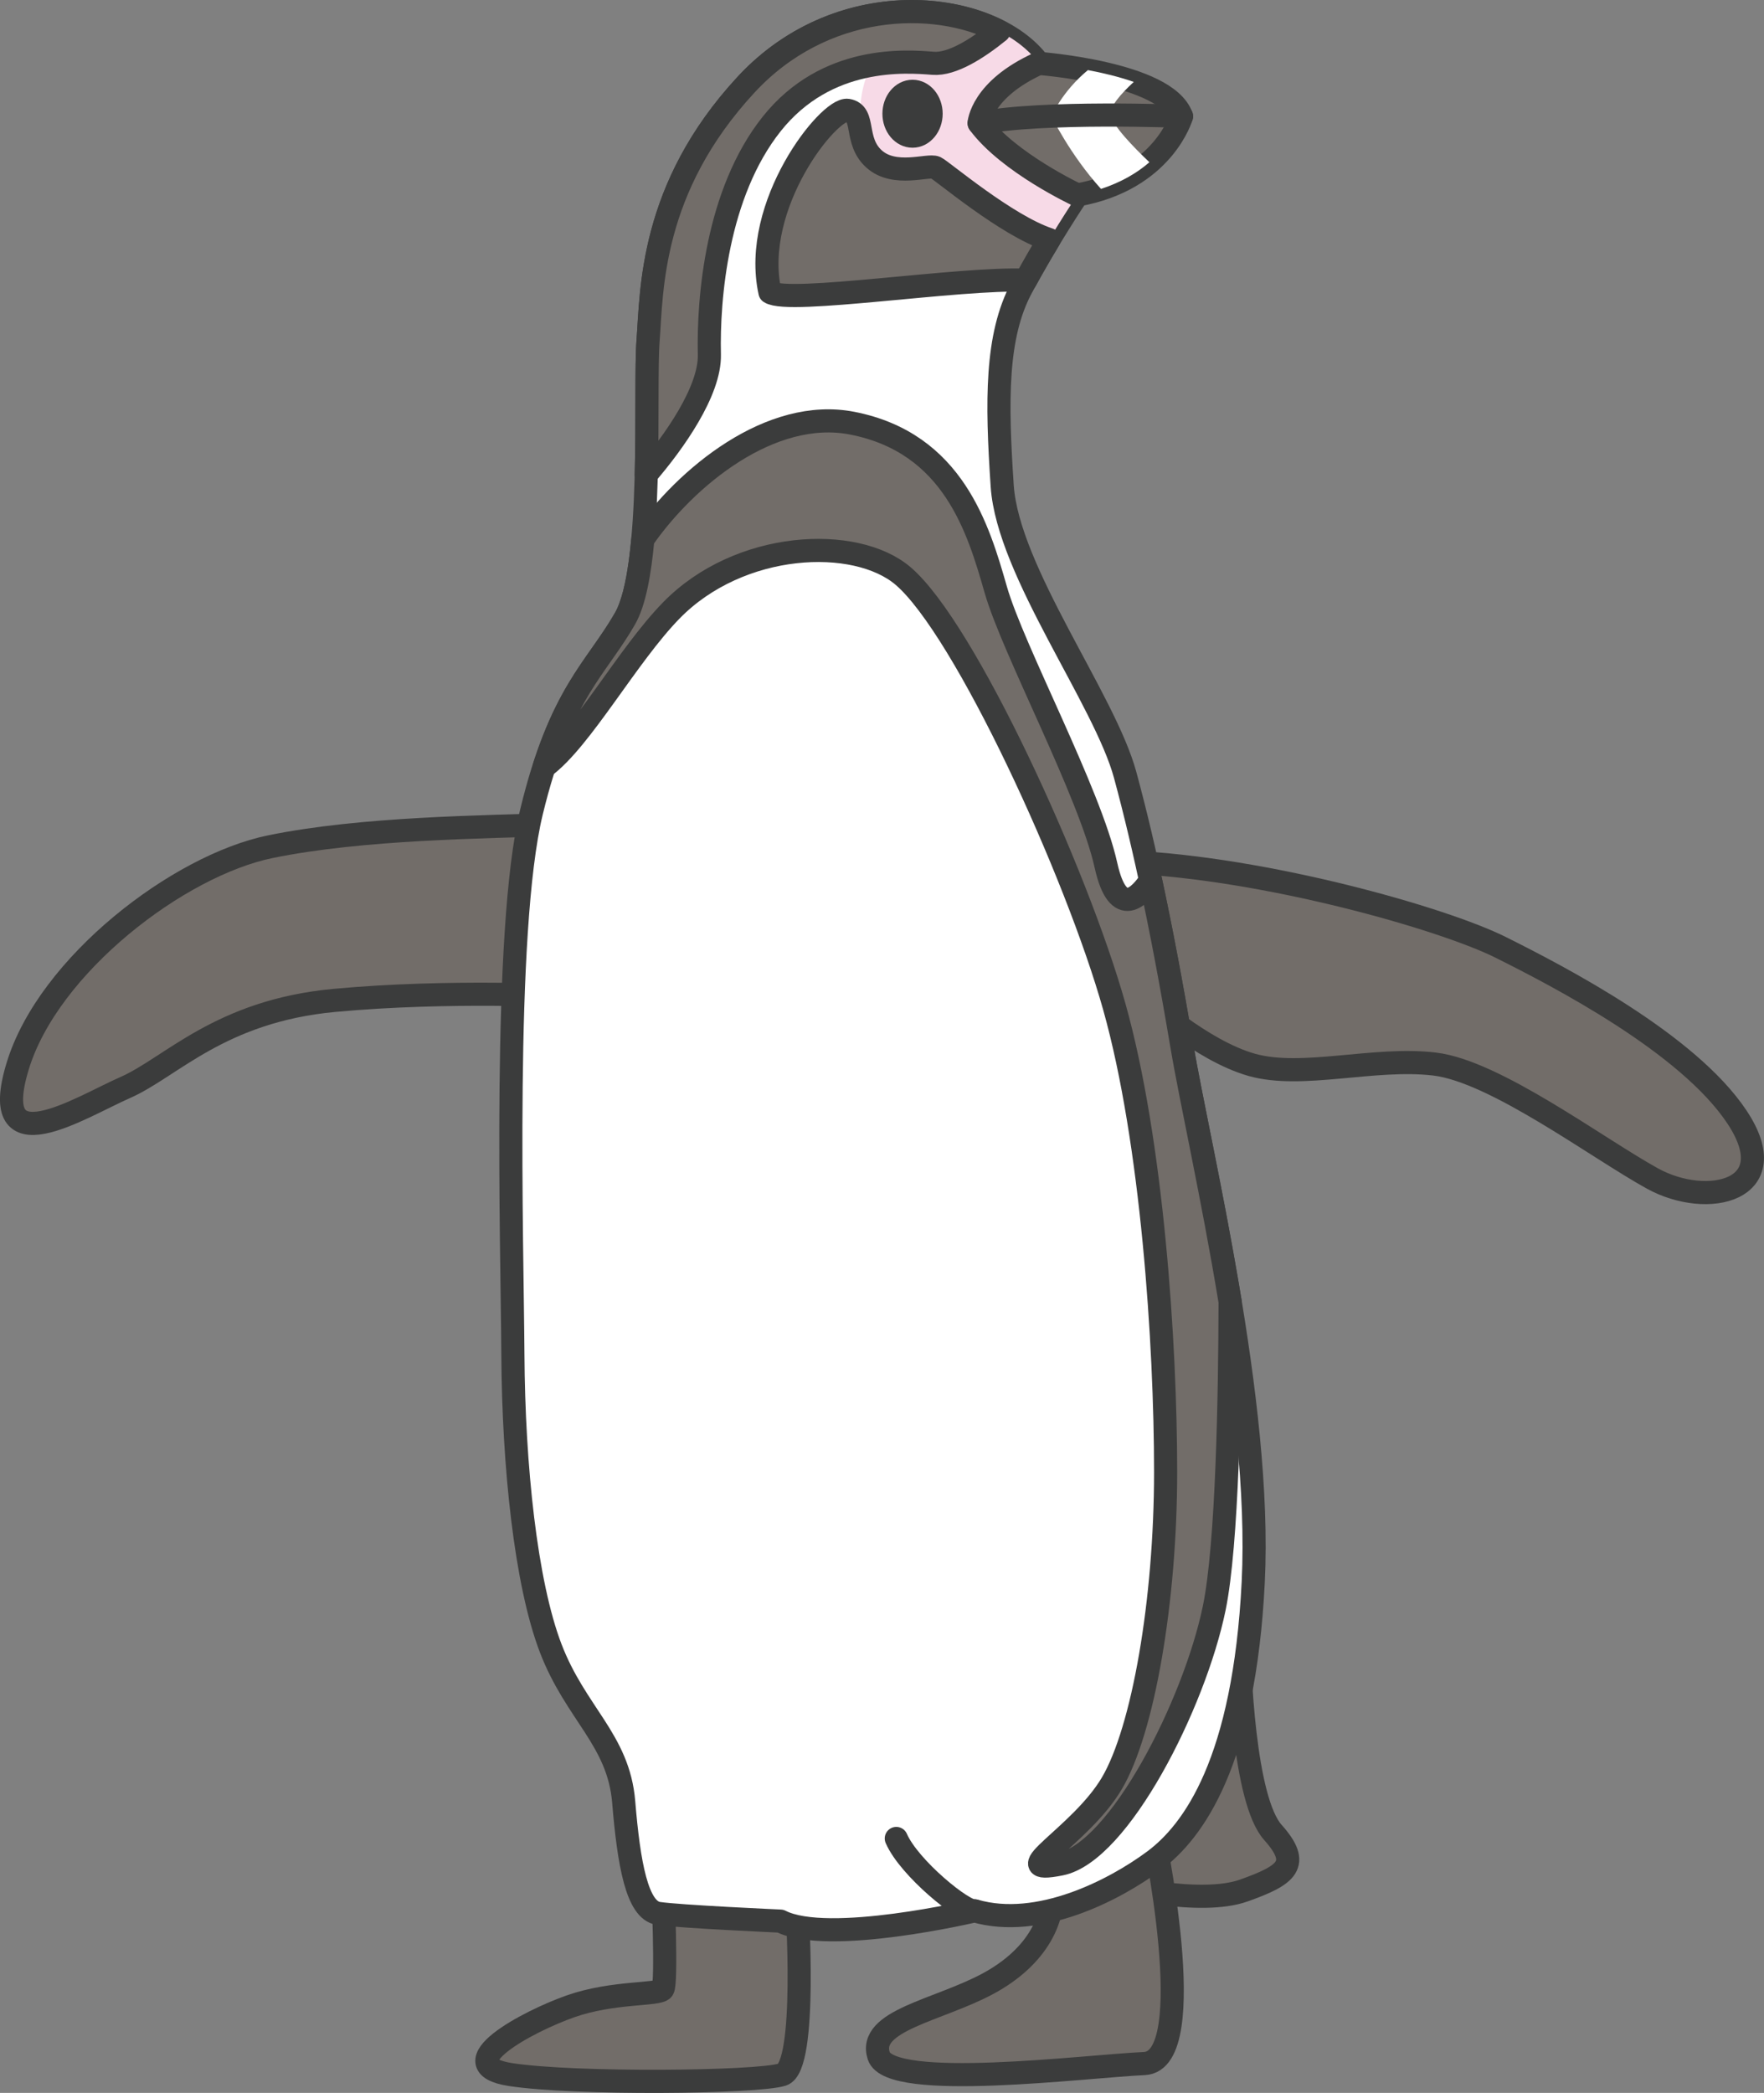
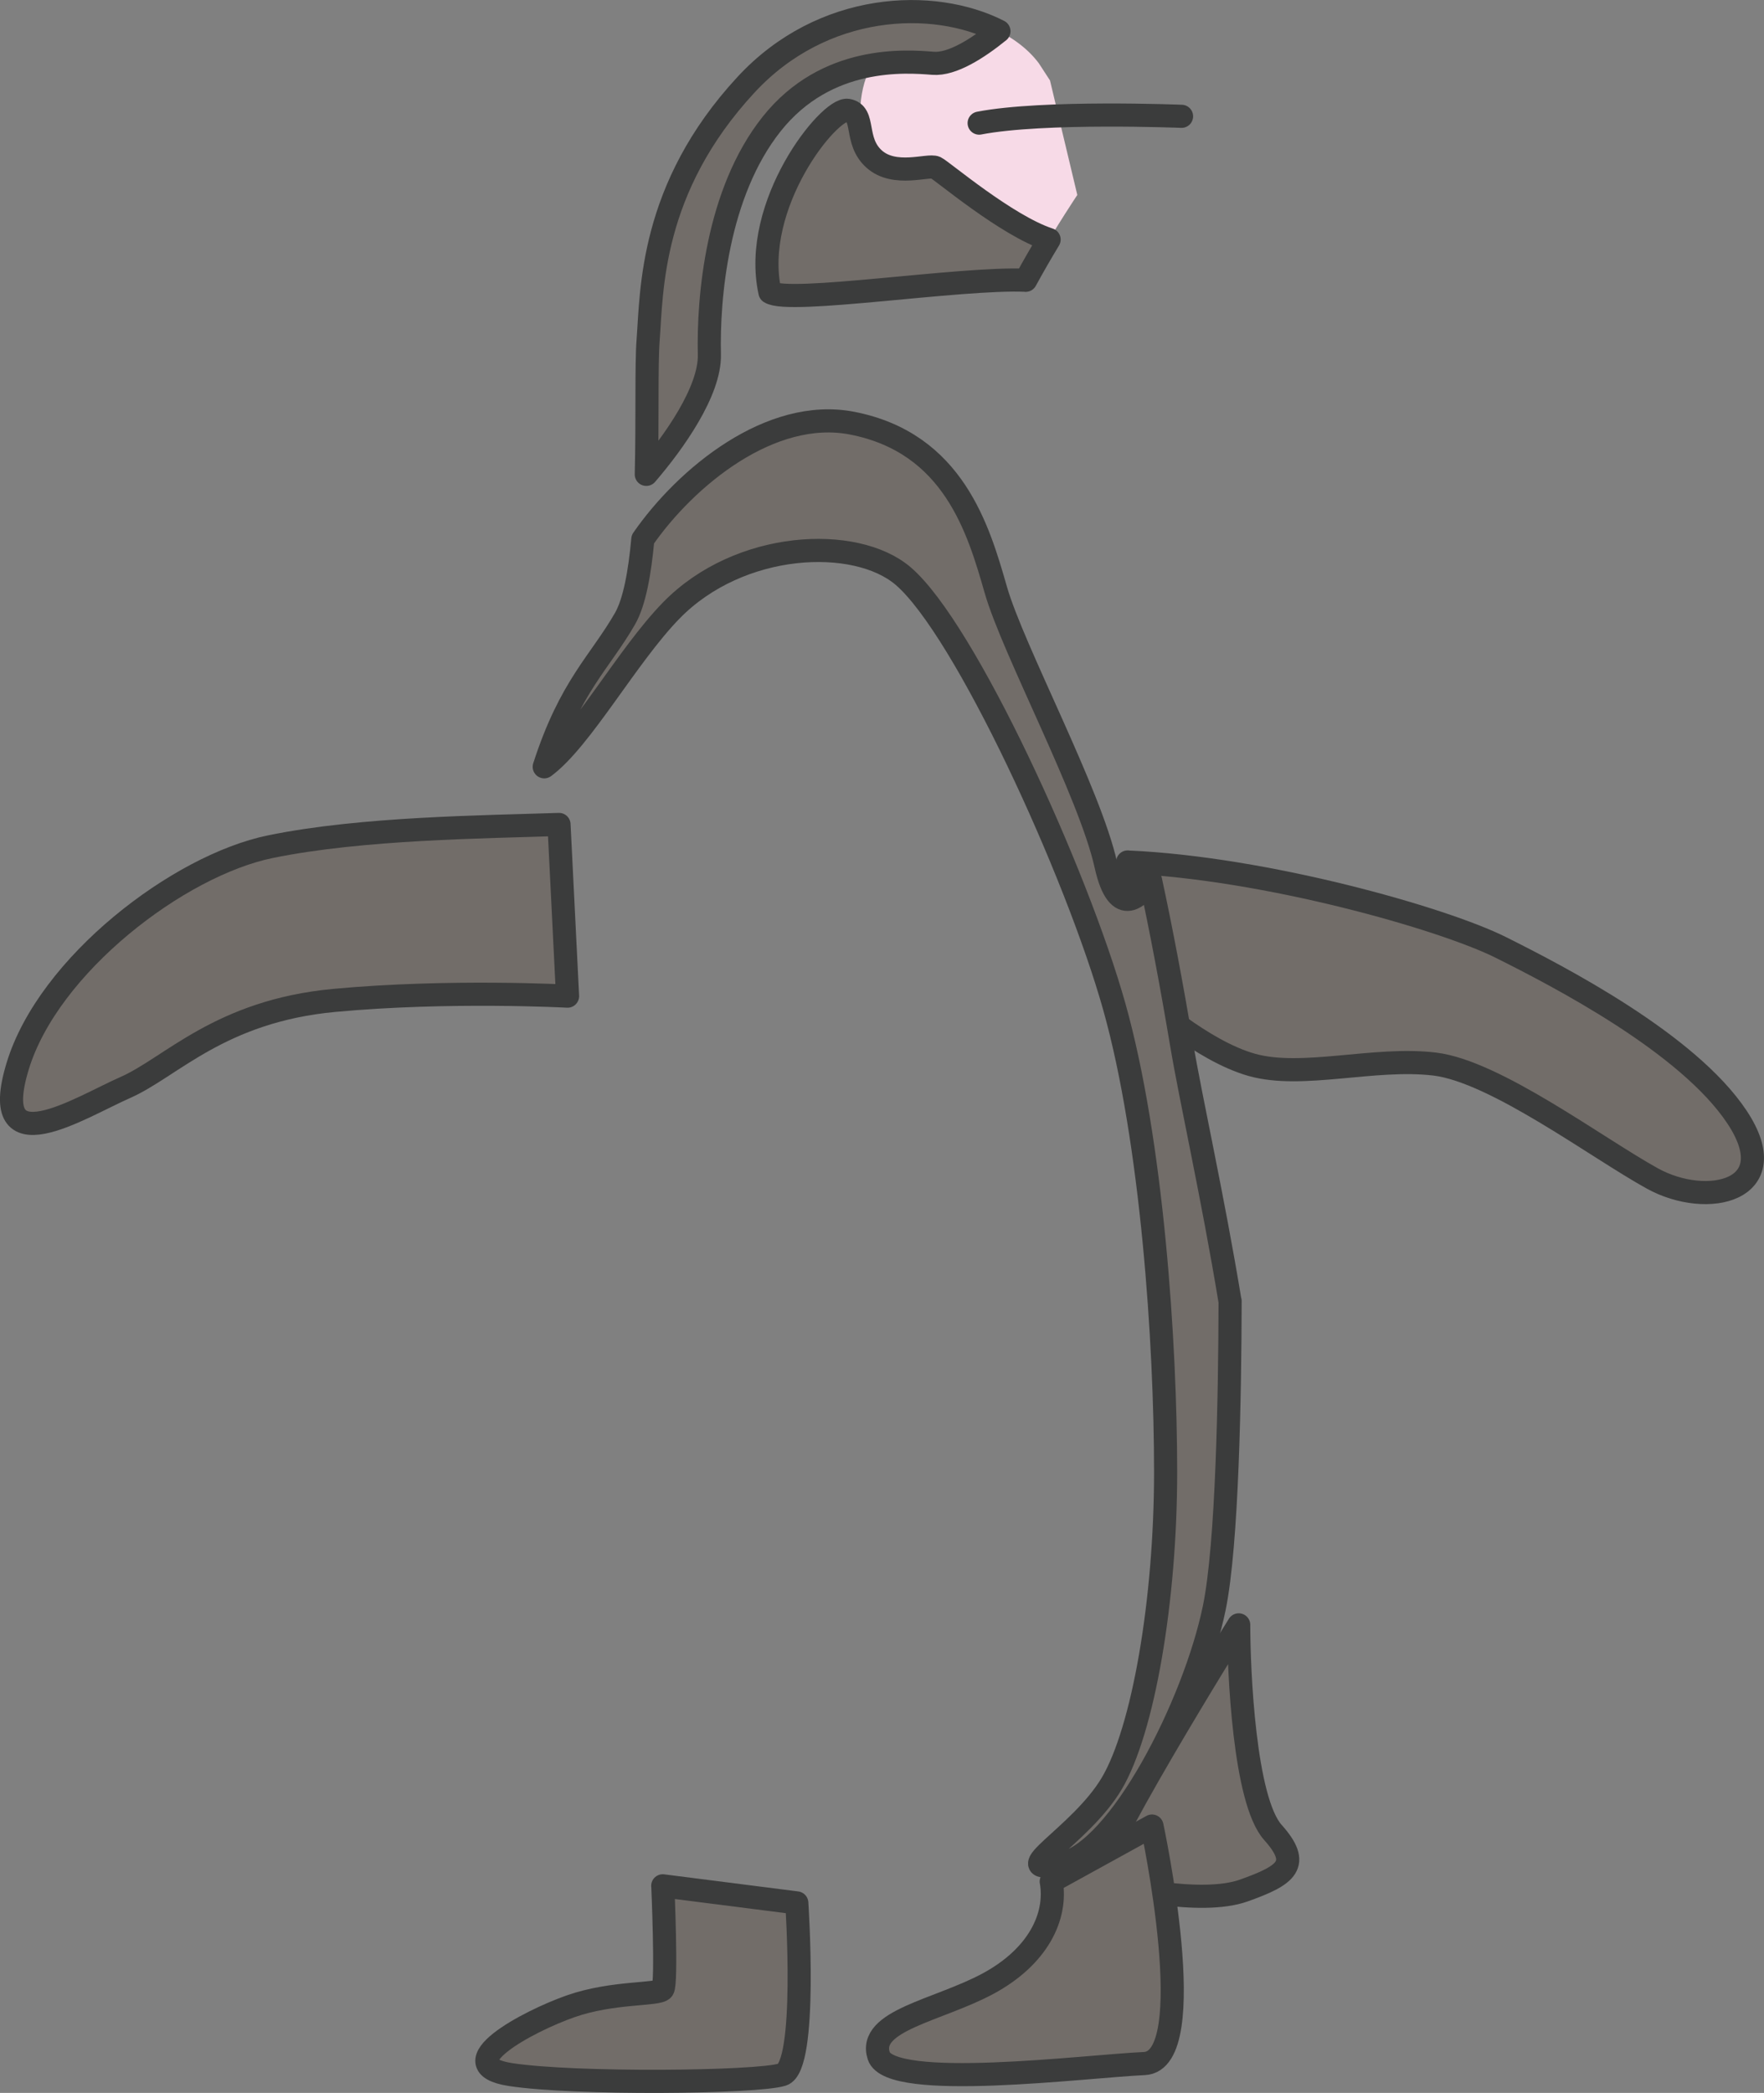
<svg xmlns="http://www.w3.org/2000/svg" id="_レイヤー_1" data-name="レイヤー_1" version="1.1" viewBox="0 0 274.63 325.7">
  <rect x="0" y="0" width="274.63" height="325.7" fill="#808080" stroke="none" />
  <defs>
    <style>
      .st0, .st1 {
        fill: #fff;
      }

      .st2 {
        fill: none;
      }

      .st2, .st3, .st1, .st4 {
        stroke: #3b3c3c;
        stroke-linecap: round;
        stroke-linejoin: round;
        stroke-width: 3.6px;
      }

      .st3 {
        fill: #3b3c3c;
      }

      .st4 {
        fill: #726d69;
      }

      .st5 {
        fill: #f7dae7;
      }
    </style>
  </defs>
  <g id="_フンボルトペンギン" data-name="フンボルトペンギン">
    <g>
      <g>
        <path class="st4" d="M192.85,252.86c0,7.11.86,27.32,5.32,32.3s2.19,6.65-4.52,9.04c-6.71,2.39-19.74-.66-22.47-1.46-2.73-.8,21.67-39.88,21.67-39.88Z" />
        <path class="st4" d="M103.19,293.47s.66,15.15,0,16.09-7.71.33-14.36,2.66c-6.65,2.33-19.34,9.11-9.31,10.63,10.04,1.53,38.29,1.26,42.27,0s2.26-26.72,2.26-26.72l-20.87-2.66Z" />
        <path class="st4" d="M163.67,292.81c.93,5.45-2.06,11.68-9.84,15.88-7.78,4.19-18.81,5.72-17.02,11.24,1.79,5.52,32.3,1.6,41.34,1.2,9.04-.4,1.2-36.96,1.2-36.96l-15.69,8.64Z" />
        <path class="st4" d="M87.03,128.3c-11.63.4-30.64.53-44.93,3.46-14.29,2.92-34.56,18.41-39.35,34.16-4.79,15.75,9.64,6.45,16.75,3.32,7.11-3.12,14.69-11.9,32.57-13.56s36.29-.66,36.29-.66l-1.33-26.72Z" />
        <path class="st4" d="M175.57,134.15c21.47.93,49.05,8.77,58.09,13.29,9.04,4.52,29.11,14.89,36.76,26.39,7.64,11.5-4.59,14.29-13.16,9.57-8.57-4.72-24.46-16.68-33.9-17.81-9.44-1.13-20.6,2.33-28.45.13s-16.62-10.24-16.62-10.24l-2.73-21.34Z" />
      </g>
-       <path class="st1" d="M163.47,12.52l-1.73-2.66c-7.24-9.77-30.64-12.83-45.6,3.32-14.96,16.15-14.66,32.04-15.25,39.81s1,35.29-3.59,43.27c-4.59,7.98-10.07,11.57-14.56,30.11-4.49,18.54-2.99,67.2-2.89,84.45.1,17.25,1.99,35.49,5.88,45.66,3.89,10.17,10.57,14.26,11.37,23.93.8,9.67,2.09,16.85,5.38,17.35s19.02,1.2,19.02,1.2c7.4,3.79,30.24-1.6,30.24-1.6,9.97,2.89,21.73-3.19,27.92-7.78,6.18-4.59,14.06-15.45,15.45-43.37,1.4-27.92-8.37-67.2-11.17-83.75-2.79-16.55-5.58-30.11-8.77-41.87-3.19-11.76-18.25-31.7-19.14-44.96s-1-23.33,2.99-30.81c3.99-7.48,8.71-14.49,8.71-14.49l-4.25-17.81Z" />
      <path class="st5" d="M167.72,30.33l-4.25-17.81-1.73-2.66c-3.52-4.75-10.88-7.89-19.21-8.03l-4.72,5.9c-7.33,6.03-2.52,21.83-.23,23.43,1.65,1.15,15.94,6.48,23.83,9.37,3.27-5.66,6.32-10.2,6.32-10.2Z" />
      <path class="st4" d="M116.15,13.18c-14.96,16.15-14.66,32.04-15.25,39.81-.29,3.78-.07,12.23-.28,20.83,4.27-4.95,9.95-12.94,9.82-18.64-.2-8.77,1.13-25.12,9.7-35.89,8.57-10.77,20.94-9.77,25.12-9.44,2.98.24,7-2.35,10.26-4.99-10.19-5.21-27.45-4.56-39.37,8.32Z" />
      <path class="st4" d="M159.68,43.62c1.23-2.25,2.49-4.42,3.65-6.34-6.65-2.18-16.66-10.72-17.67-11.2-1.13-.53-6.38,1.53-9.57-1.33-3.19-2.86-1.26-7.11-4.12-7.58-2.86-.47-15.09,14.69-12.1,28.31,2.9,1.93,29.63-2.31,39.81-1.87Z" />
-       <path class="st4" d="M161.74,9.86c-8.97,4.05-9.31,9.31-9.31,9.31,4.59,6.18,15.29,11.17,15.29,11.17,13.43-2.39,16.22-12.23,16.22-12.23-2.39-6.78-22.2-8.24-22.2-8.24Z" />
      <path class="st4" d="M191.49,202.46c-2.69-16.31-6.08-31.3-7.54-39.99-1.58-9.39-3.17-17.79-4.83-25.48-1.52,2.32-5.02,6.33-6.94-2.34-2.49-11.27-14.46-33.5-17.15-42.87-2.69-9.37-6.58-22.83-22.33-25.92-12.68-2.49-25.89,8.35-32.62,18.06-.48,5.25-1.31,9.8-2.77,12.35-3.93,6.84-8.52,10.48-12.58,23.06,5.8-4.28,12.95-17.35,19.79-24.34,10.64-10.89,28.69-11.65,36.07-5.36,9.61,8.18,27.02,46.12,32.9,67.06,5.88,20.94,7.98,52.34,7.98,72.38s-3.49,40.18-8.37,48.45c-4.89,8.28-17.05,14.36-7.98,12.56,9.07-1.79,20.84-24.83,23.93-39.88,2.03-9.91,2.43-33.06,2.46-47.74Z" />
-       <ellipse class="st3" cx="142.07" cy="17.7" rx="2.89" ry="3.49" />
-       <path class="st0" d="M178.94,25.24c-2.55-2.42-5.72-5.71-6.02-7.33-.23-1.26,1.58-3.31,3.59-5.16-2.31-.81-4.83-1.41-7.14-1.84-4.04,3.34-5.67,7.18-5.67,7.18,0,0,2.84,5.92,7.71,11.31,3.24-1.06,5.71-2.56,7.53-4.15Z" />
      <path class="st2" d="M152.44,19.16c9.97-1.93,31.51-1.06,31.51-1.06" />
-       <path class="st2" d="M139.54,286.1c1.99,4.59,10.57,11.57,12.2,11.27" />
    </g>
  </g>
</svg>